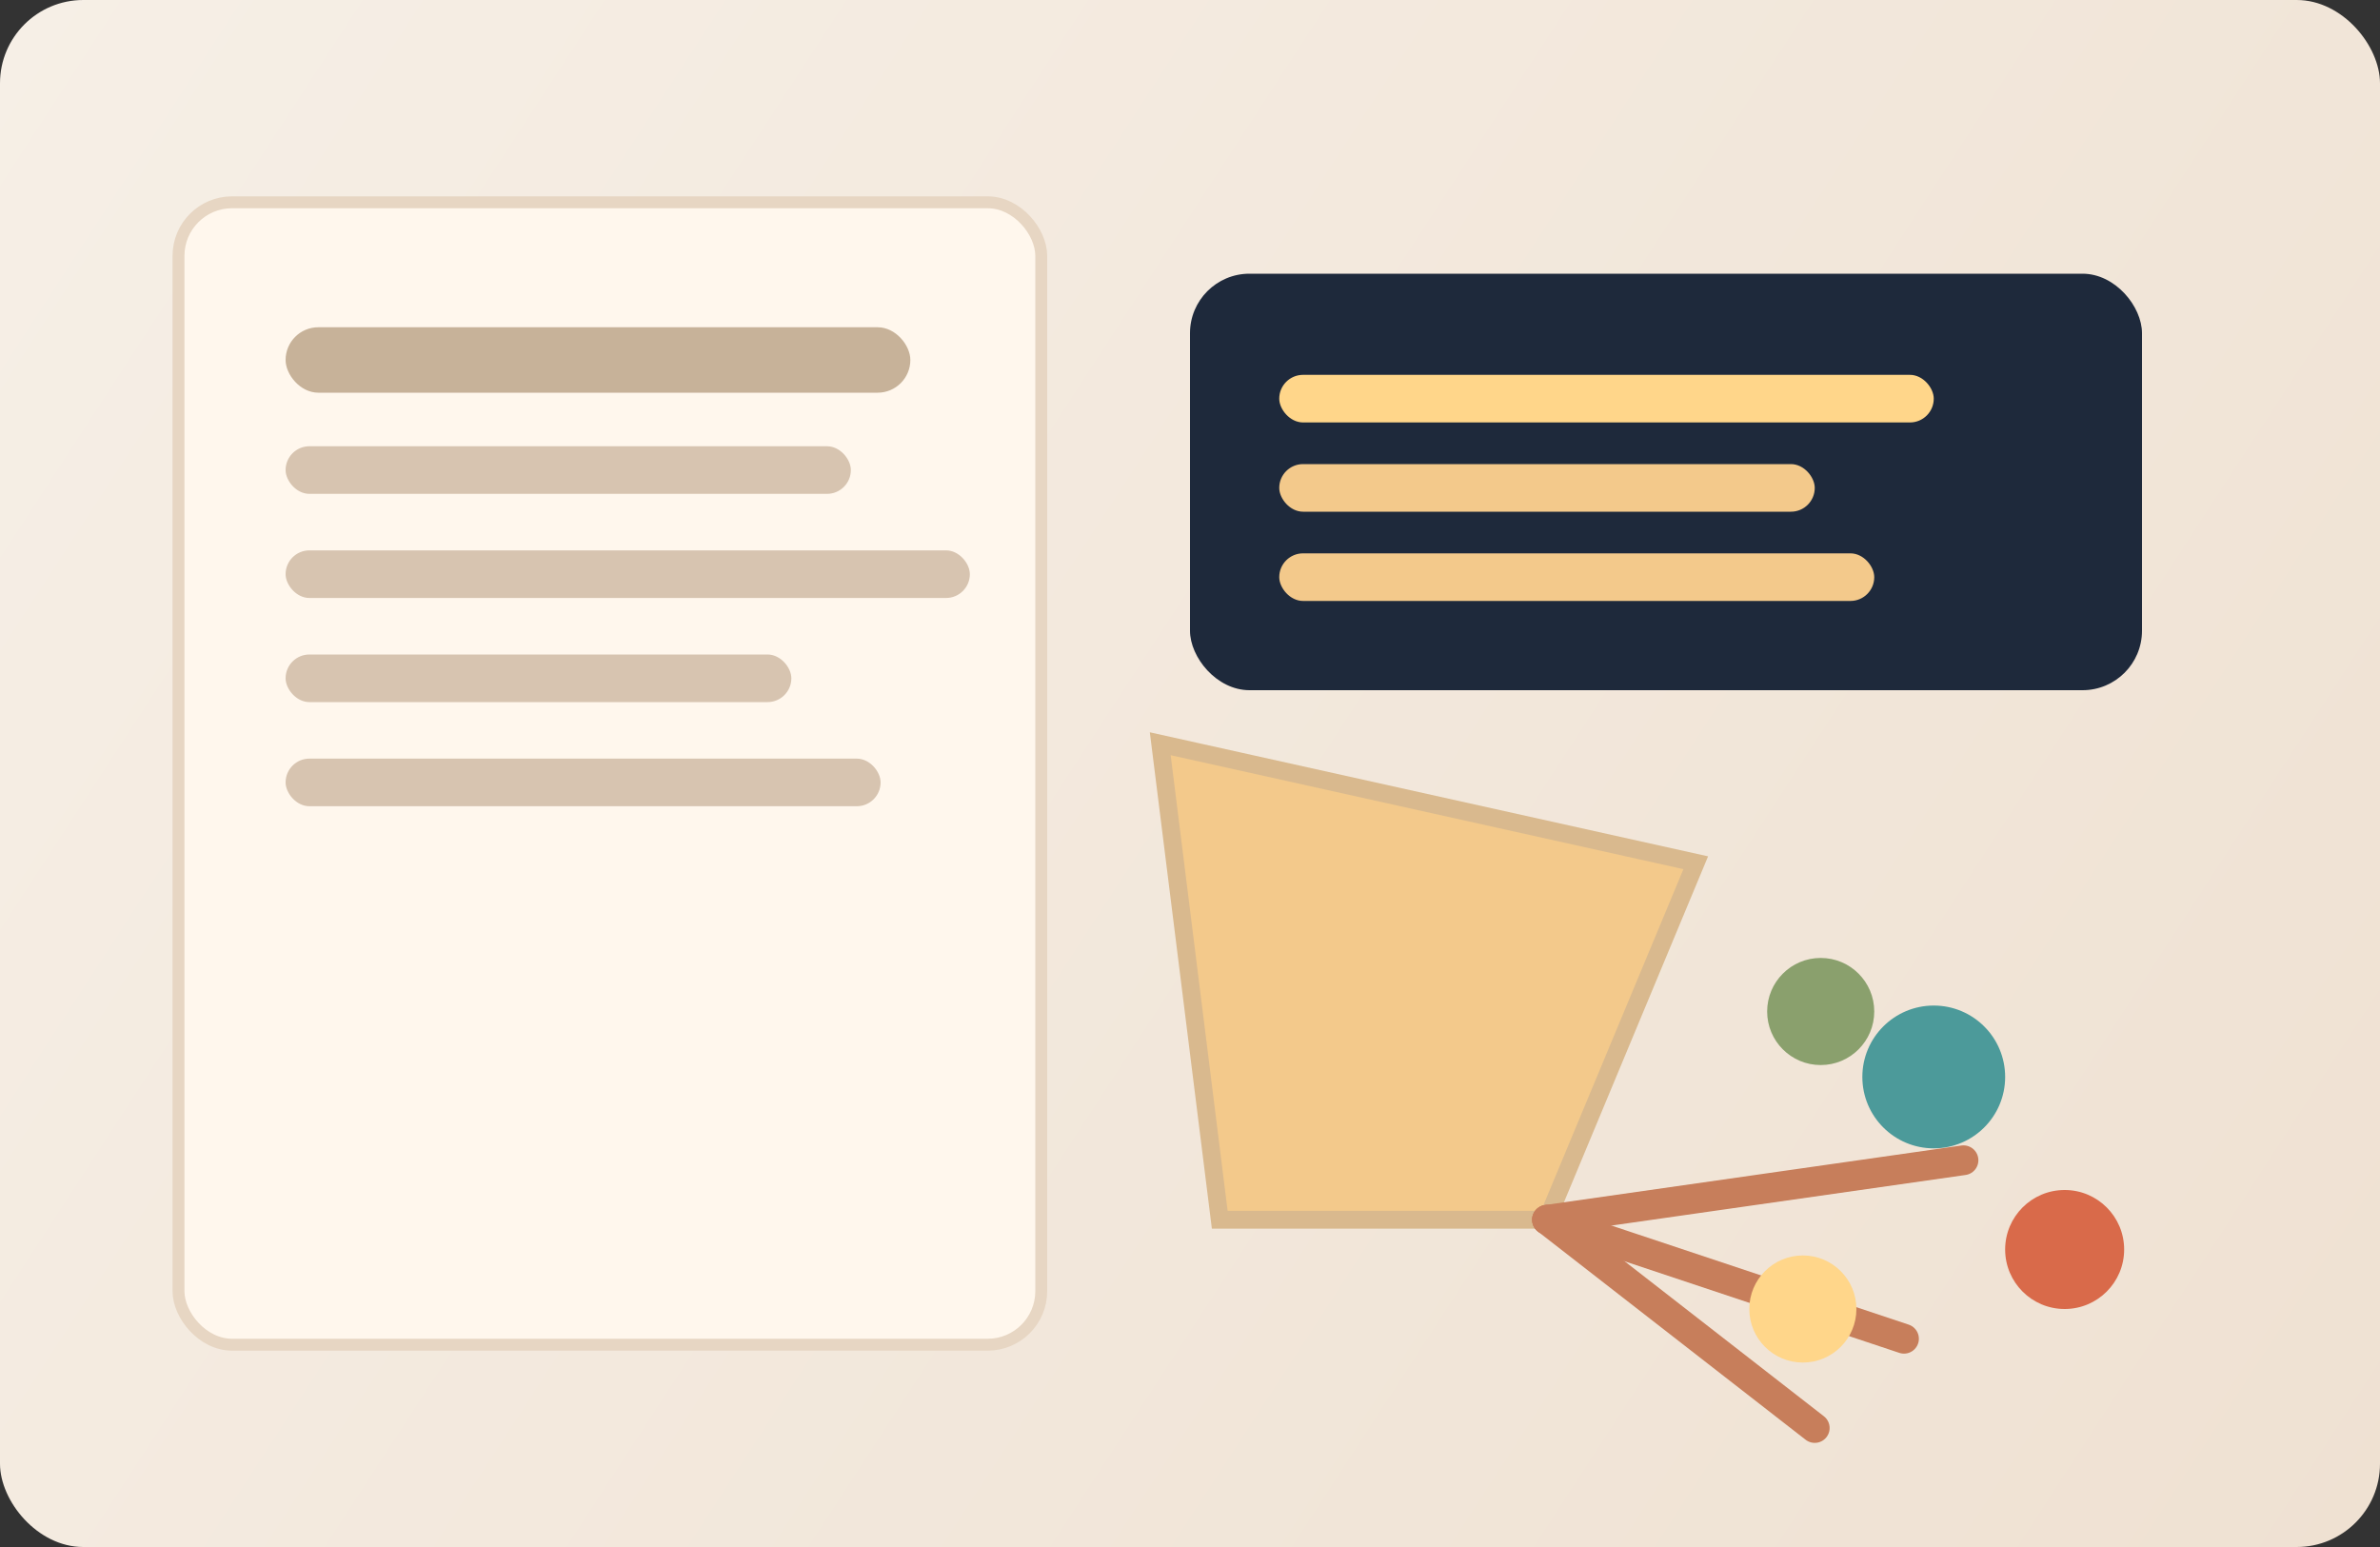
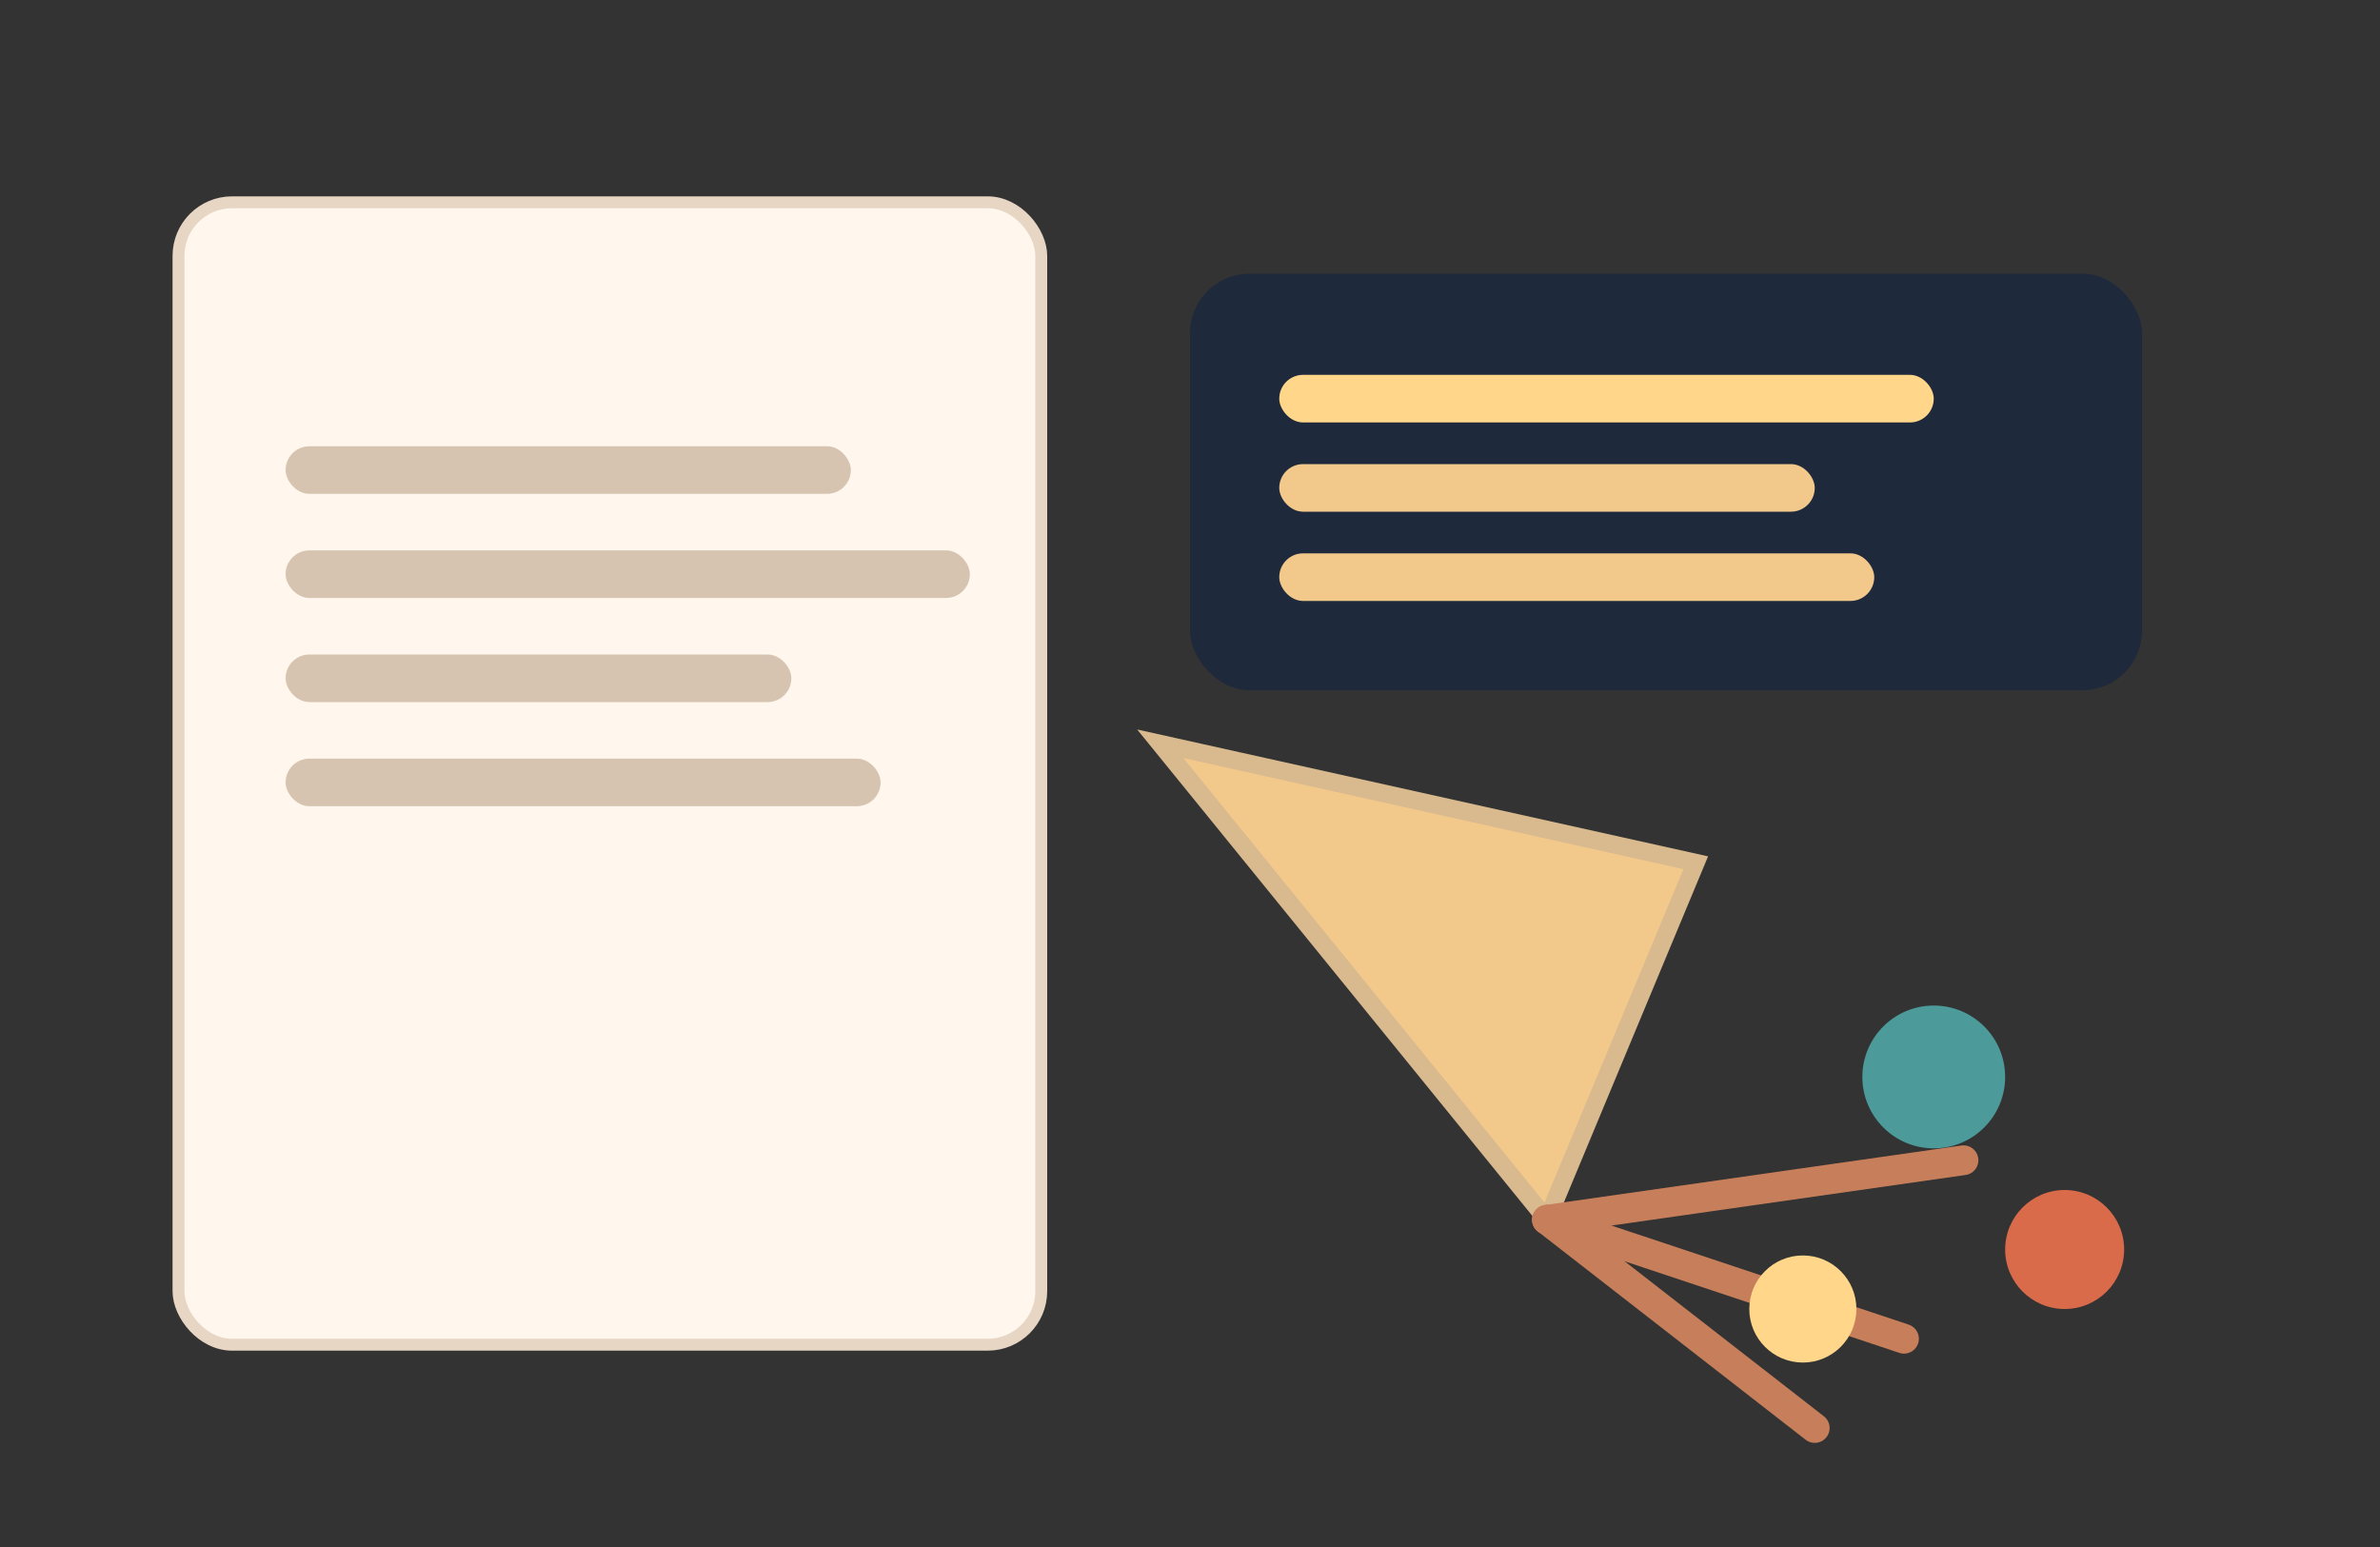
<svg xmlns="http://www.w3.org/2000/svg" width="800" height="520" viewBox="0 0 800 520" fill="none">
  <rect x="0" y="0" width="800" height="520" fill="#333333" stroke="none" />
  <defs>
    <linearGradient id="bg" x1="0" y1="0" x2="800" y2="520" gradientUnits="userSpaceOnUse">
      <stop stop-color="#F6EFE6" />
      <stop offset="1" stop-color="#EFE1D2" />
    </linearGradient>
  </defs>
-   <rect width="800" height="520" rx="28" fill="url(#bg)" />
  <rect x="60" y="68" width="290" height="384" rx="18" fill="#FFF7ED" stroke="#E7D6C3" stroke-width="4" />
-   <rect x="96" y="110" width="210" height="22" rx="11" fill="#C7B299" />
  <rect x="96" y="150" width="190" height="16" rx="8" fill="#D7C4B0" />
  <rect x="96" y="185" width="230" height="16" rx="8" fill="#D7C4B0" />
  <rect x="96" y="220" width="170" height="16" rx="8" fill="#D7C4B0" />
  <rect x="96" y="255" width="200" height="16" rx="8" fill="#D7C4B0" />
  <rect x="400" y="92" width="320" height="140" rx="20" fill="#1E293B" />
  <rect x="430" y="126" width="220" height="16" rx="8" fill="#FFD68A" />
  <rect x="430" y="156" width="180" height="16" rx="8" fill="#F3C98B" />
  <rect x="430" y="186" width="200" height="16" rx="8" fill="#F3C98B" />
-   <path d="M390 250 L570 290 L520 410 L410 410 Z" fill="#F3C98B" stroke="#D9B98E" stroke-width="6" />
+   <path d="M390 250 L570 290 L520 410 Z" fill="#F3C98B" stroke="#D9B98E" stroke-width="6" />
  <line x1="520" y1="410" x2="640" y2="450" stroke="#C77E5B" stroke-width="10" stroke-linecap="round" />
  <line x1="520" y1="410" x2="660" y2="390" stroke="#C77E5B" stroke-width="10" stroke-linecap="round" />
  <line x1="520" y1="410" x2="610" y2="480" stroke="#C77E5B" stroke-width="10" stroke-linecap="round" />
  <circle cx="650" cy="362" r="24" fill="#4C9A9A" />
  <circle cx="694" cy="420" r="20" fill="#D96A4A" />
  <circle cx="606" cy="440" r="18" fill="#FFD68A" />
-   <circle cx="612" cy="340" r="18" fill="#8AA06D" />
</svg>